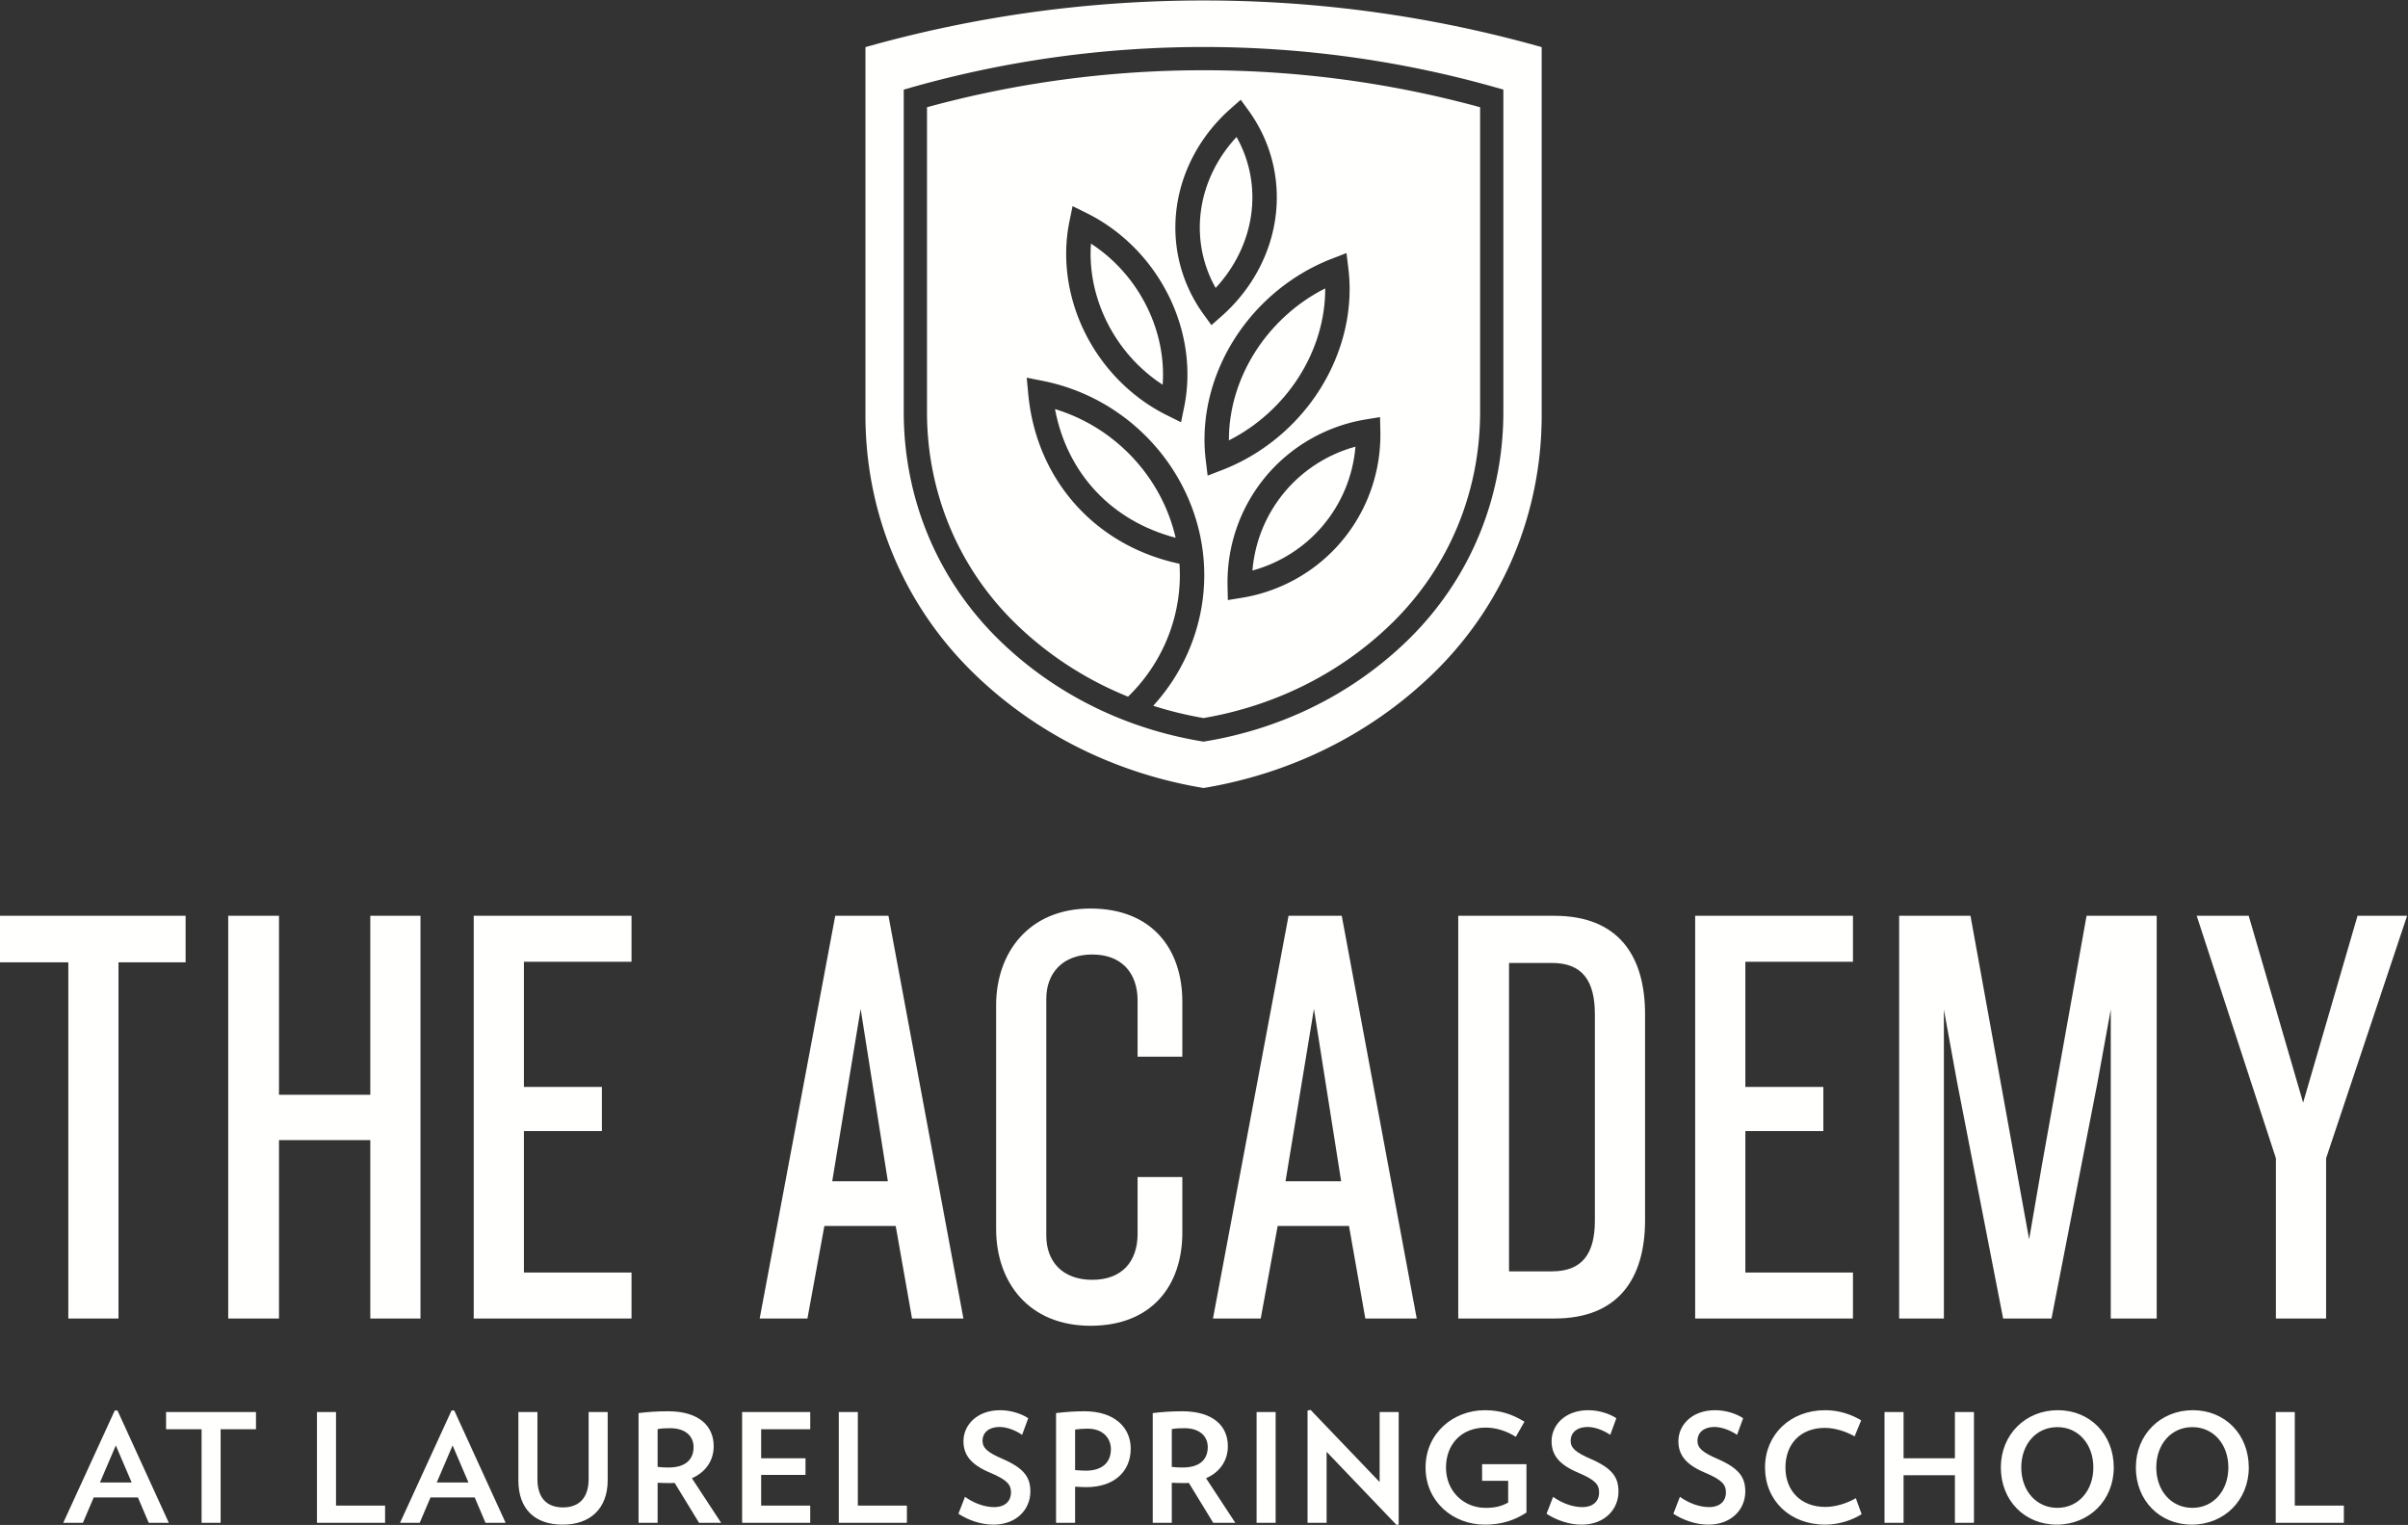
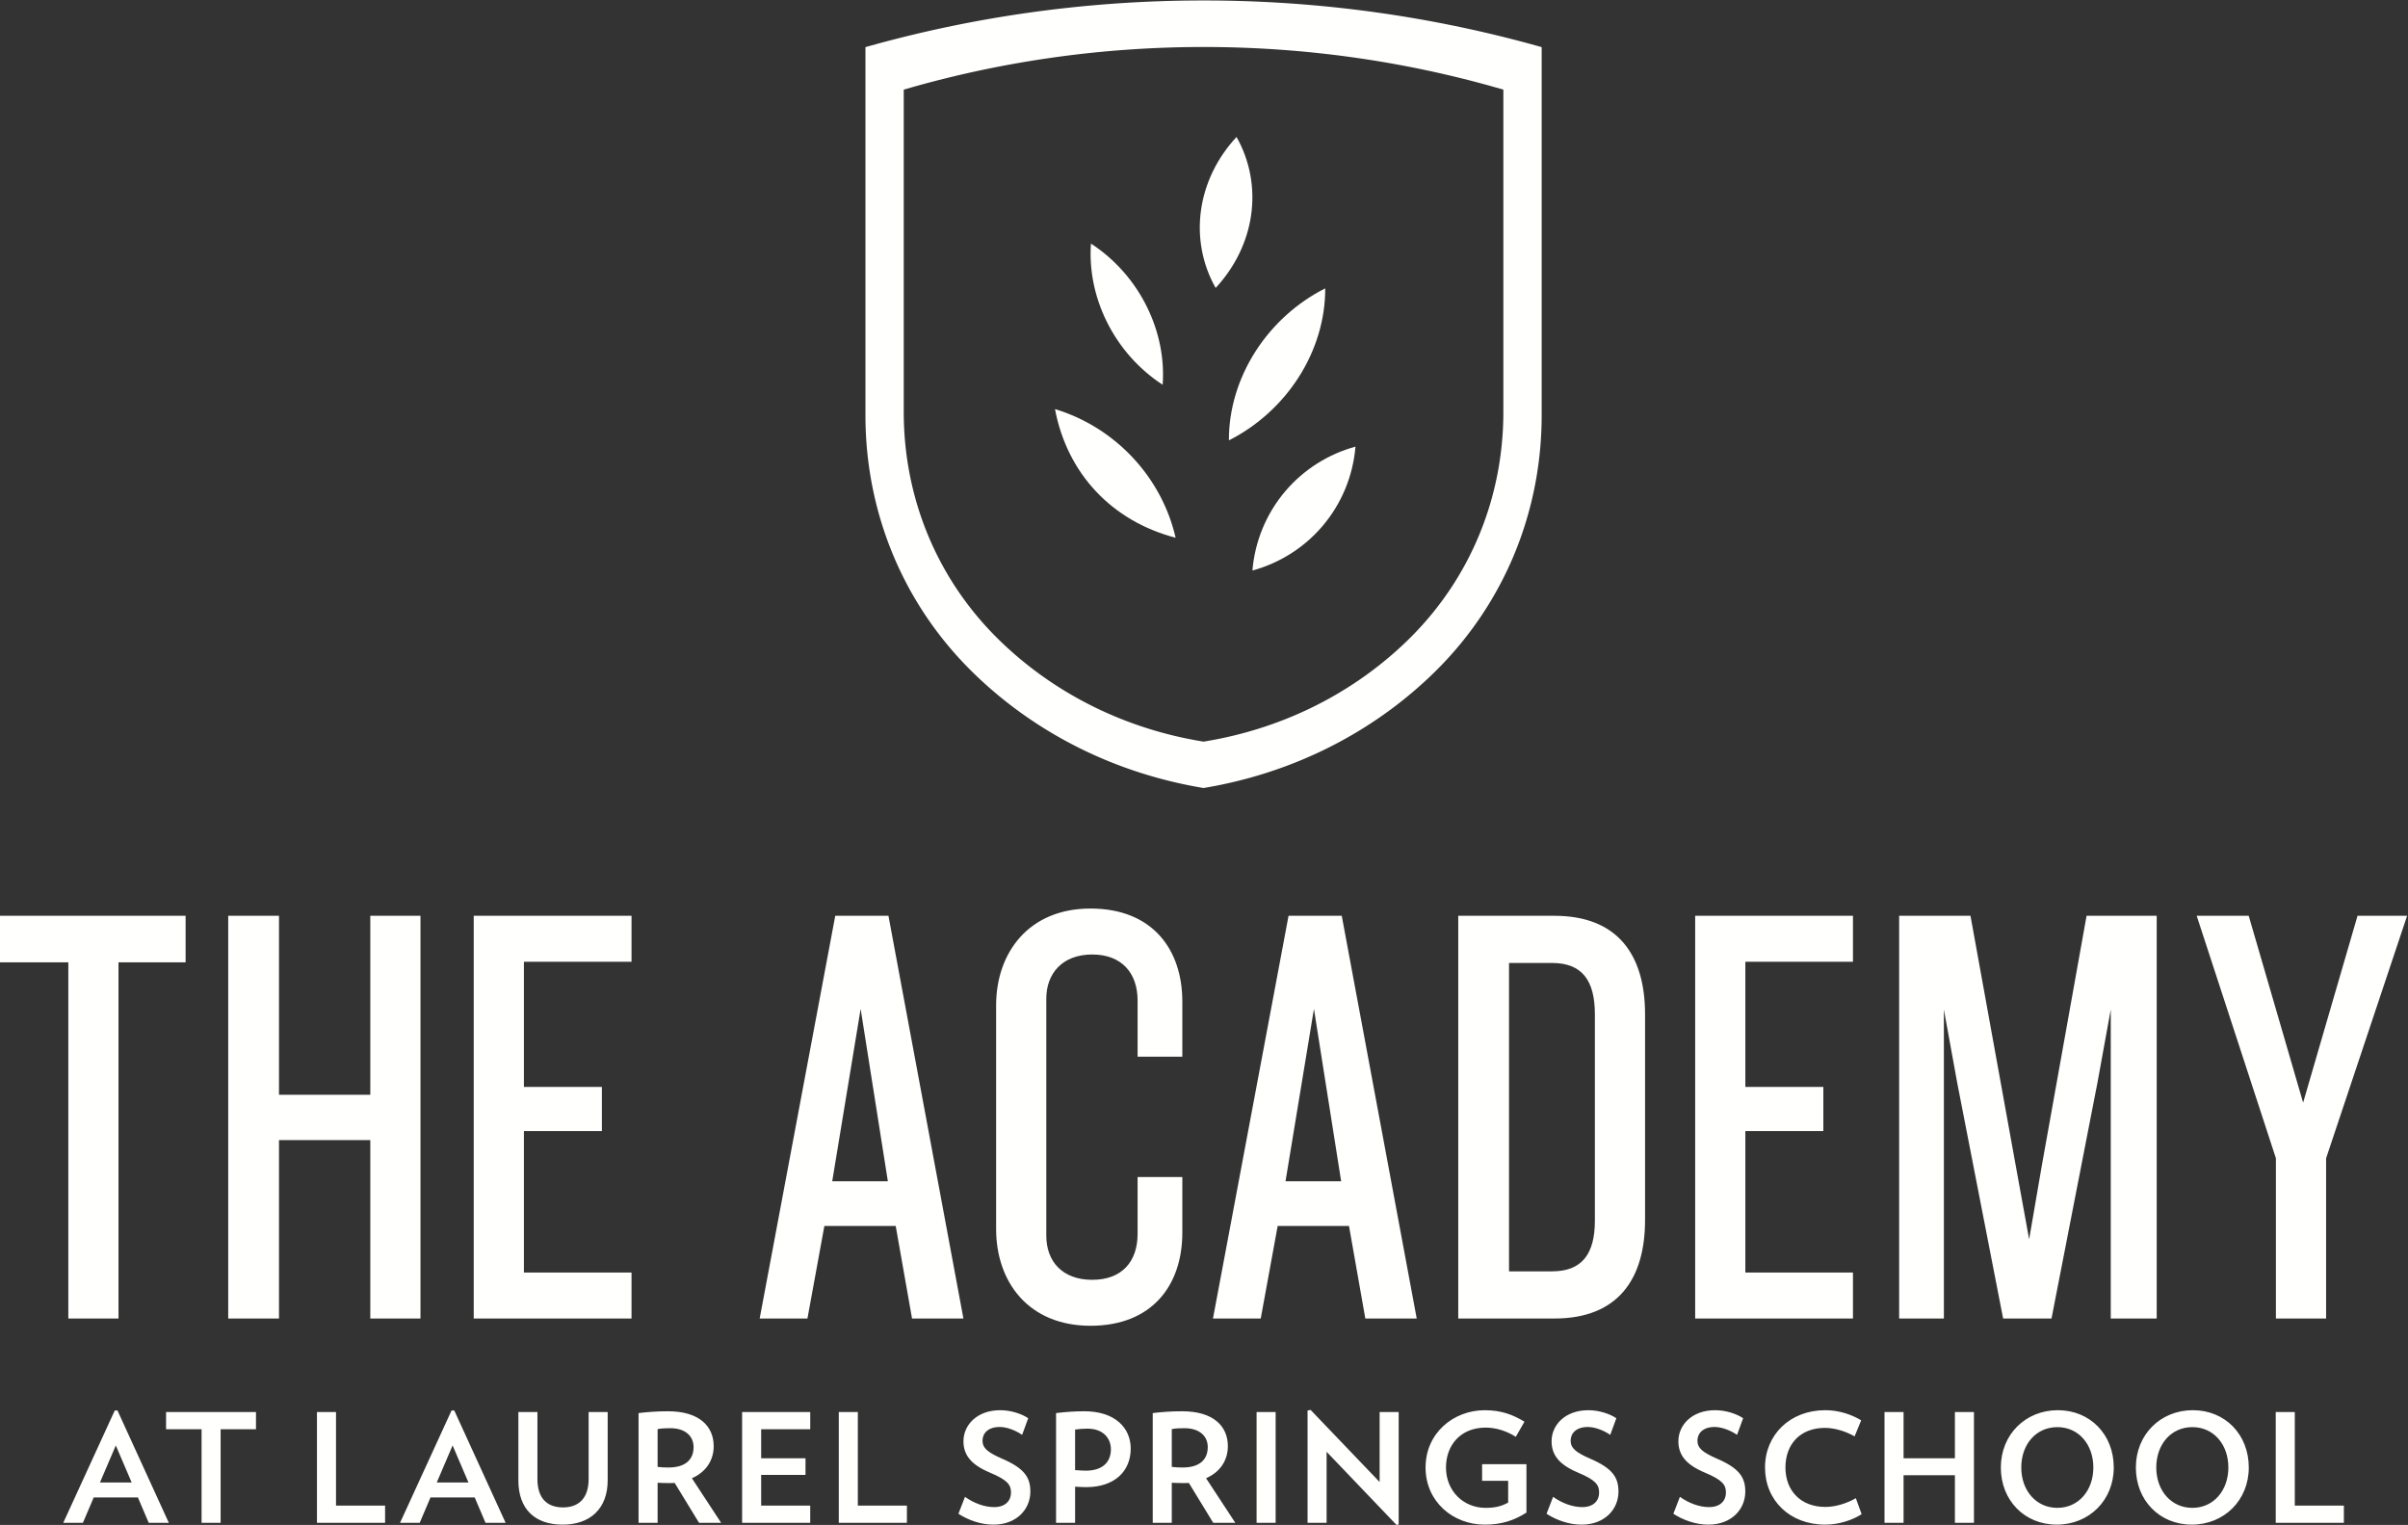
<svg xmlns="http://www.w3.org/2000/svg" viewBox="0 0 1314 832">
  <rect x="0" y="0" width="1314" height="832" fill="#333333" stroke="none" />
  <g fill="#FFFFFE">
    <path d="M64.662 525.052v194.316H37.28V525.052H0v-25.405h101.283v25.405H64.662m137.402 194.316v-97.326h-49.817v97.326h-27.712V499.647h27.712v97.654h49.817v-97.654h27.383v219.721h-27.383m56.44 0V499.647h86.107v25.073h-58.725v68.29h42.559v24.086h-42.559v77.199h58.725v25.073h-86.107m211.132-168.915-15.506 94.023h30.353l-14.847-94.023Zm28.043 168.915-8.908-50.475h-38.93l-9.237 50.475h-26.063l41.239-219.721h29.032l40.909 219.721h-28.042Zm97.352 3.959c-33.652 0-51.466-23.754-51.466-52.786V548.473c0-28.7 17.814-52.785 51.466-52.785 33.651 0 50.146 22.102 50.146 50.806v30.024h-24.413v-30.684c0-14.847-8.578-25.073-24.743-25.073-16.496 0-25.074 10.557-25.074 24.085v129.326c0 13.853 8.578 24.082 25.074 24.082 16.165 0 24.743-9.898 24.743-25.074v-31.011h24.413v30.351c0 28.702-16.495 50.807-50.146 50.807m121.961-172.874-15.506 94.023h30.351l-14.845-94.023Zm28.042 168.915-8.908-50.475h-38.929l-9.238 50.475h-26.063l41.239-219.721h29.032l40.91 219.721h-28.043Zm125.262-165.947c0-18.475-6.927-28.041-23.424-28.041h-23.423v168.255h23.423c16.497 0 23.424-9.569 23.424-27.712V553.421Zm-22.104 165.947h-52.455V499.647h52.455c34.641 0 49.487 21.446 49.487 53.774v112.17c0 32.335-14.846 53.777-49.487 53.777Zm76.831 0V499.647h86.107v25.073h-58.724v68.29h42.558v24.086h-42.558v77.199h58.724v25.073h-86.107m226.777 0V550.782l-7.26 39.92-25.07 128.666h-26.4L1068 590.702l-7.26-39.92v168.586h-24.41V499.647h38.93L1100 636.23l7.26 39.918 6.93-40.246 24.41-136.255h38.27v219.721h-25.07m117.51-87.425v87.425h-27.39v-87.425l-43.22-132.296h28.38l29.69 101.944 29.69-101.944h27.05l-44.2 132.296M63.198 788.615l-8.648 20.207h17.297l-8.649-20.207Zm17.962 42.229-5.905-13.856H51.14l-5.903 13.856H34.509l28.106-61.28h1.498l28.022 61.28H81.16Zm39.232-51.054v51.054h-10.395V779.79H90.622v-9.402h49.062v9.402h-19.292m52.567 51.054v-60.456h10.394v51.054h26.776v9.402h-37.17m74.017-42.229-8.648 20.207h17.296l-8.648-20.207Zm17.962 42.229-5.904-13.856h-24.117l-5.902 13.856h-10.728l28.106-61.28h1.498l28.022 61.28h-10.975Zm42.126.992c-15.217 0-24.199-8.498-24.199-24.169v-37.279h10.394v36.539c0 10.392 5.156 15.503 13.971 15.503 8.731 0 13.969-5.195 13.969-15.503v-36.539h10.395v37.279c0 15.424-9.563 24.169-24.53 24.169m58.759-52.622c-2.494 0-4.906.08-6.984.492v20.622c1.911.248 3.991.328 5.986.328 9.064 0 13.638-4.206 13.638-11.133 0-6.102-4.657-10.309-12.64-10.309Zm15.634 51.63-13.305-21.774c-1.081.083-2.08.083-3.243.083-1.997 0-4.076-.083-6.07-.167v21.858h-10.395v-59.879c4.823-.577 9.894-.989 16.048-.989 17.296 0 24.948 8.329 24.948 19.051 0 7.834-4.324 14.188-11.892 17.487l15.966 24.33h-12.057Zm23.498 0v-60.456h37.17v9.402H415.35v15.836h24.198v9.073H415.35v16.743h26.775v9.402h-37.17m52.755 0v-60.456h10.395v51.054h26.775v9.402h-37.17m84.412.992c-6.901 0-13.803-2.476-19.125-5.943l3.577-9.237c4.823 3.467 10.643 5.61 15.882 5.61 6.403 0 9.229-3.711 9.229-7.918 0-4.207-1.829-6.845-11.474-10.888-10.644-4.451-14.469-9.895-14.469-17.155 0-8.743 7.316-16.908 20.041-16.908 5.902 0 11.723 1.979 15.299 4.374l-3.325 9.07c-3.244-2.227-8.067-4.287-12.224-4.287-6.403 0-9.397 3.463-9.397 7.505 0 4.04 2.994 6.432 10.561 9.731 12.057 5.198 15.55 10.064 15.55 17.982 0 9.731-7.568 18.064-20.125 18.064m51.355-52.374c-2.328 0-4.655.164-6.818.492v22.105c2.079.164 3.992.329 5.821.329 9.396 0 13.72-4.864 13.72-11.709 0-5.939-4.242-11.217-12.723-11.217Zm-.748 31.916c-1.995 0-4.075-.164-6.07-.245v19.711h-10.395v-59.879c5.406-.66 10.479-.989 15.468-.989 16.714 0 25.279 9.074 25.279 20.371 0 12.289-8.731 21.031-24.282 21.031Zm53.677-32.164c-2.494 0-4.906.08-6.985.492v20.622c1.912.248 3.993.328 5.987.328 9.064 0 13.638-4.206 13.638-11.133 0-6.102-4.658-10.309-12.64-10.309Zm15.633 51.63-13.304-21.774c-1.081.083-2.08.083-3.243.083-1.996 0-4.076-.083-6.071-.167v21.858h-10.394v-59.879c4.823-.577 9.894-.989 16.048-.989 17.297 0 24.948 8.329 24.948 19.051 0 7.834-4.324 14.188-11.893 17.487l15.966 24.33h-12.057Zm23.659 0h10.394v-60.456h-10.394zM762.073 832l-38.169-39.921v38.765h-10.395v-61.28l1.664-.332 37.668 39.342v-38.186h10.395v61.364l-1.163.248m70.883-33.155v26.392c-6.487 4.204-13.554 6.599-22.702 6.599-17.379 0-32.347-12.54-32.347-31.18 0-18.803 15.217-31.259 32.347-31.259 8.982 0 15.383 2.475 21.62 6.27l-4.739 8.246c-4.907-3.132-10.727-5.03-16.383-5.03-13.885 0-21.702 9.732-21.702 21.773 0 12.868 9.563 22.023 21.62 22.023 5.239 0 8.732-.909 12.307-2.888v-11.876h-14.219v-9.07h24.198m30.094 32.991c-6.901 0-13.803-2.476-19.125-5.943l3.576-9.237c4.824 3.467 10.644 5.61 15.882 5.61 6.404 0 9.231-3.711 9.231-7.918 0-4.207-1.829-6.845-11.475-10.888-10.643-4.451-14.47-9.895-14.47-17.155 0-8.743 7.318-16.908 20.041-16.908 5.904 0 11.724 1.979 15.3 4.374l-3.325 9.07c-3.243-2.227-8.066-4.287-12.224-4.287-6.403 0-9.397 3.463-9.397 7.505 0 4.04 2.994 6.432 10.56 9.731 12.059 5.198 15.551 10.064 15.551 17.982 0 9.731-7.567 18.064-20.125 18.064m69.197 0c-6.902 0-13.803-2.476-19.125-5.943l3.576-9.237c4.823 3.467 10.643 5.61 15.882 5.61 6.403 0 9.23-3.711 9.23-7.918 0-4.207-1.829-6.845-11.476-10.888-10.644-4.451-14.468-9.895-14.468-17.155 0-8.743 7.317-16.908 20.041-16.908 5.903 0 11.725 1.979 15.299 4.374l-3.325 9.07c-3.243-2.227-8.066-4.287-12.225-4.287-6.402 0-9.396 3.463-9.396 7.505 0 4.04 2.994 6.432 10.561 9.731 12.058 5.198 15.551 10.064 15.551 17.982 0 9.731-7.568 18.064-20.125 18.064m63.737 0c-19.292 0-32.846-13.198-32.846-31.18 0-17.895 13.72-31.259 32.846-31.259 7.566 0 14.466 2.391 19.626 5.527l-3.58 8.741c-4.82-2.72-10.81-4.615-16.212-4.615-13.389 0-21.537 8.822-21.537 21.606 0 12.704 8.397 21.526 21.786 21.526 5.403 0 11.723-1.895 16.633-4.782l3.16 8.741c-5.07 3.219-12.31 5.695-19.876 5.695m70.776-.992v-25.981h-28.02v25.981h-10.4v-60.456h10.4v25.238h28.02v-25.238h10.39v60.456h-10.39m55.91-52.209c-11.64 0-19.7 9.404-19.7 22.021 0 12.537 8.06 22.023 19.7 22.023 11.56 0 19.63-9.486 19.63-22.023 0-12.617-8.07-22.021-19.63-22.021Zm-.33 53.201c-17.63 0-30.52-13.281-30.52-31.18 0-17.979 13.47-31.259 31.1-31.259 17.63 0 30.52 13.28 30.52 31.259 0 17.899-13.47 31.18-31.1 31.18Zm74.01-53.201c-11.64 0-19.71 9.404-19.71 22.021 0 12.537 8.07 22.023 19.71 22.023 11.56 0 19.63-9.486 19.63-22.023 0-12.617-8.07-22.021-19.63-22.021Zm-.33 53.201c-17.63 0-30.52-13.281-30.52-31.18 0-17.979 13.47-31.259 31.1-31.259 17.63 0 30.52 13.28 30.52 31.259 0 17.899-13.47 31.18-31.1 31.18Zm45.81-.992v-60.456h10.4v51.054H1279v9.402h-37.17M682.692 117.493c2.166-14.908-.644-29.829-7.935-42.772-10.438 11.21-17.227 25.028-19.345 39.61-2.165 14.908.642 29.831 7.933 42.769 10.441-11.204 17.23-25.022 19.347-39.607m-87.371 15.415c-1.045 14.171 1.89 28.937 8.543 42.439 6.988 14.182 17.662 26.193 30.576 34.57 1.044-14.172-1.892-28.936-8.543-42.434-6.989-14.184-17.664-26.199-30.576-34.575m75.275 107.335c15.306-7.726 28.581-19.665 37.975-34.3 9.62-14.986 14.658-31.949 14.567-48.616-15.306 7.726-28.583 19.665-37.976 34.299-9.621 14.989-14.658 31.952-14.566 48.617m51.087 46.75c10.401-12.225 16.642-27.367 17.976-43.313-14.873 4.064-28.249 12.506-38.266 24.284-10.399 12.227-16.641 27.366-17.976 43.313 14.874-4.065 28.25-12.507 38.266-24.284" />
-     <path d="m671.55 59.275 5.501-4.851 4.301 5.938c12.407 17.133 17.566 38.104 14.525 59.046-2.929 20.172-13.343 39.046-29.325 53.139l-5.499 4.85-4.302-5.938c-12.408-17.13-17.567-38.098-14.525-59.043 2.93-20.172 13.344-39.046 29.324-53.141Zm63.206 78.799 1.032 8.488c2.742 22.584-2.943 46.227-16.004 66.579-12.599 19.628-31.359 34.997-52.827 43.277l-7.978 3.078-1.032-8.488c-2.743-22.584 2.94-46.228 16.002-66.579 12.6-19.628 31.362-34.997 52.828-43.277l7.979-3.078Zm18.312 89.499.164 7.658c.479 22.16-7.122 43.61-21.401 60.396-13.826 16.256-33.096 27.099-54.26 30.532l-7.562 1.225-.165-7.658c-.477-22.16 7.122-43.61 21.401-60.397 13.826-16.255 33.097-27.099 54.261-30.531l7.562-1.225Zm-106.857-5.678-1.73 8.48-7.756-3.843c-19.193-9.517-35.108-25.603-44.812-45.299-9.425-19.129-12.397-40.547-8.364-60.303l1.731-8.48 7.755 3.843c19.193 9.516 35.108 25.603 44.811 45.302 9.426 19.126 12.398 40.542 8.365 60.3ZM505.845 58.503v166.291c0 43.149 16.54 83.512 46.573 113.654l.005.006a171.887 171.887 0 0 0 4.642 4.495c17.01 15.859 36.803 28.385 58.488 37.147 15.466-15.011 25.293-34.885 27.697-56.173a90.733 90.733 0 0 0 .364-16.354c-45.88-9.712-78.119-45.723-82.519-92.609l-.835-8.9 8.767 1.744c55.251 10.986 93.668 62.647 87.462 117.613-2.512 22.239-12.094 43.121-27.194 59.644a202.033 202.033 0 0 0 27.461 6.702c37.95-6.502 72.403-23.369 99.697-48.82a174.17 174.17 0 0 0 4.631-4.483c30.041-30.154 46.584-70.517 46.584-113.666V58.503c-48.963-13.389-99.71-20.176-150.912-20.176-51.205 0-101.949 6.787-150.911 20.176Z" />
    <path d="M575.691 223.193c6.612 35.103 30.942 61.094 65.827 70.201-7.46-32.594-32.42-60.045-65.827-70.201" />
-     <path d="M820.357 224.794c0 46.528-17.857 90.074-50.277 122.615a178.87 178.87 0 0 1-4.974 4.812c-29.374 27.393-66.483 45.453-107.311 52.234l-1.039.173-1.04-.173c-40.828-6.778-77.934-24.841-107.307-52.229a185.104 185.104 0 0 1-4.98-4.819c-32.418-32.539-50.272-76.081-50.272-122.613V48.885l4.619-1.308c51.508-14.556 104.997-21.938 158.98-21.938 53.982 0 107.472 7.382 158.982 21.938l4.619 1.308v175.909ZM656.755.253c-63.962 0-125.849 8.88-184.505 25.46v200.762c0 52.609 20.176 101.835 56.814 138.605a213.458 213.458 0 0 0 5.645 5.467c33.394 31.137 75.583 51.664 122.046 59.381 46.463-7.717 88.654-28.244 122.049-59.385a205.61 205.61 0 0 0 5.641-5.459c36.639-36.774 56.818-86 56.818-138.609V25.714C782.607 9.134 720.719.253 656.755.253Z" />
+     <path d="M820.357 224.794c0 46.528-17.857 90.074-50.277 122.615a178.87 178.87 0 0 1-4.974 4.812c-29.374 27.393-66.483 45.453-107.311 52.234l-1.039.173-1.04-.173c-40.828-6.778-77.934-24.841-107.307-52.229a185.104 185.104 0 0 1-4.98-4.819c-32.418-32.539-50.272-76.081-50.272-122.613V48.885l4.619-1.308c51.508-14.556 104.997-21.938 158.98-21.938 53.982 0 107.472 7.382 158.982 21.938l4.619 1.308v175.909ZM656.755.253c-63.962 0-125.849 8.88-184.505 25.46v200.762c0 52.609 20.176 101.835 56.814 138.605a213.458 213.458 0 0 0 5.645 5.467c33.394 31.137 75.583 51.664 122.046 59.381 46.463-7.717 88.654-28.244 122.049-59.385a205.61 205.61 0 0 0 5.641-5.459c36.639-36.774 56.818-86 56.818-138.609V25.714C782.607 9.134 720.719.253 656.755.253" />
  </g>
</svg>